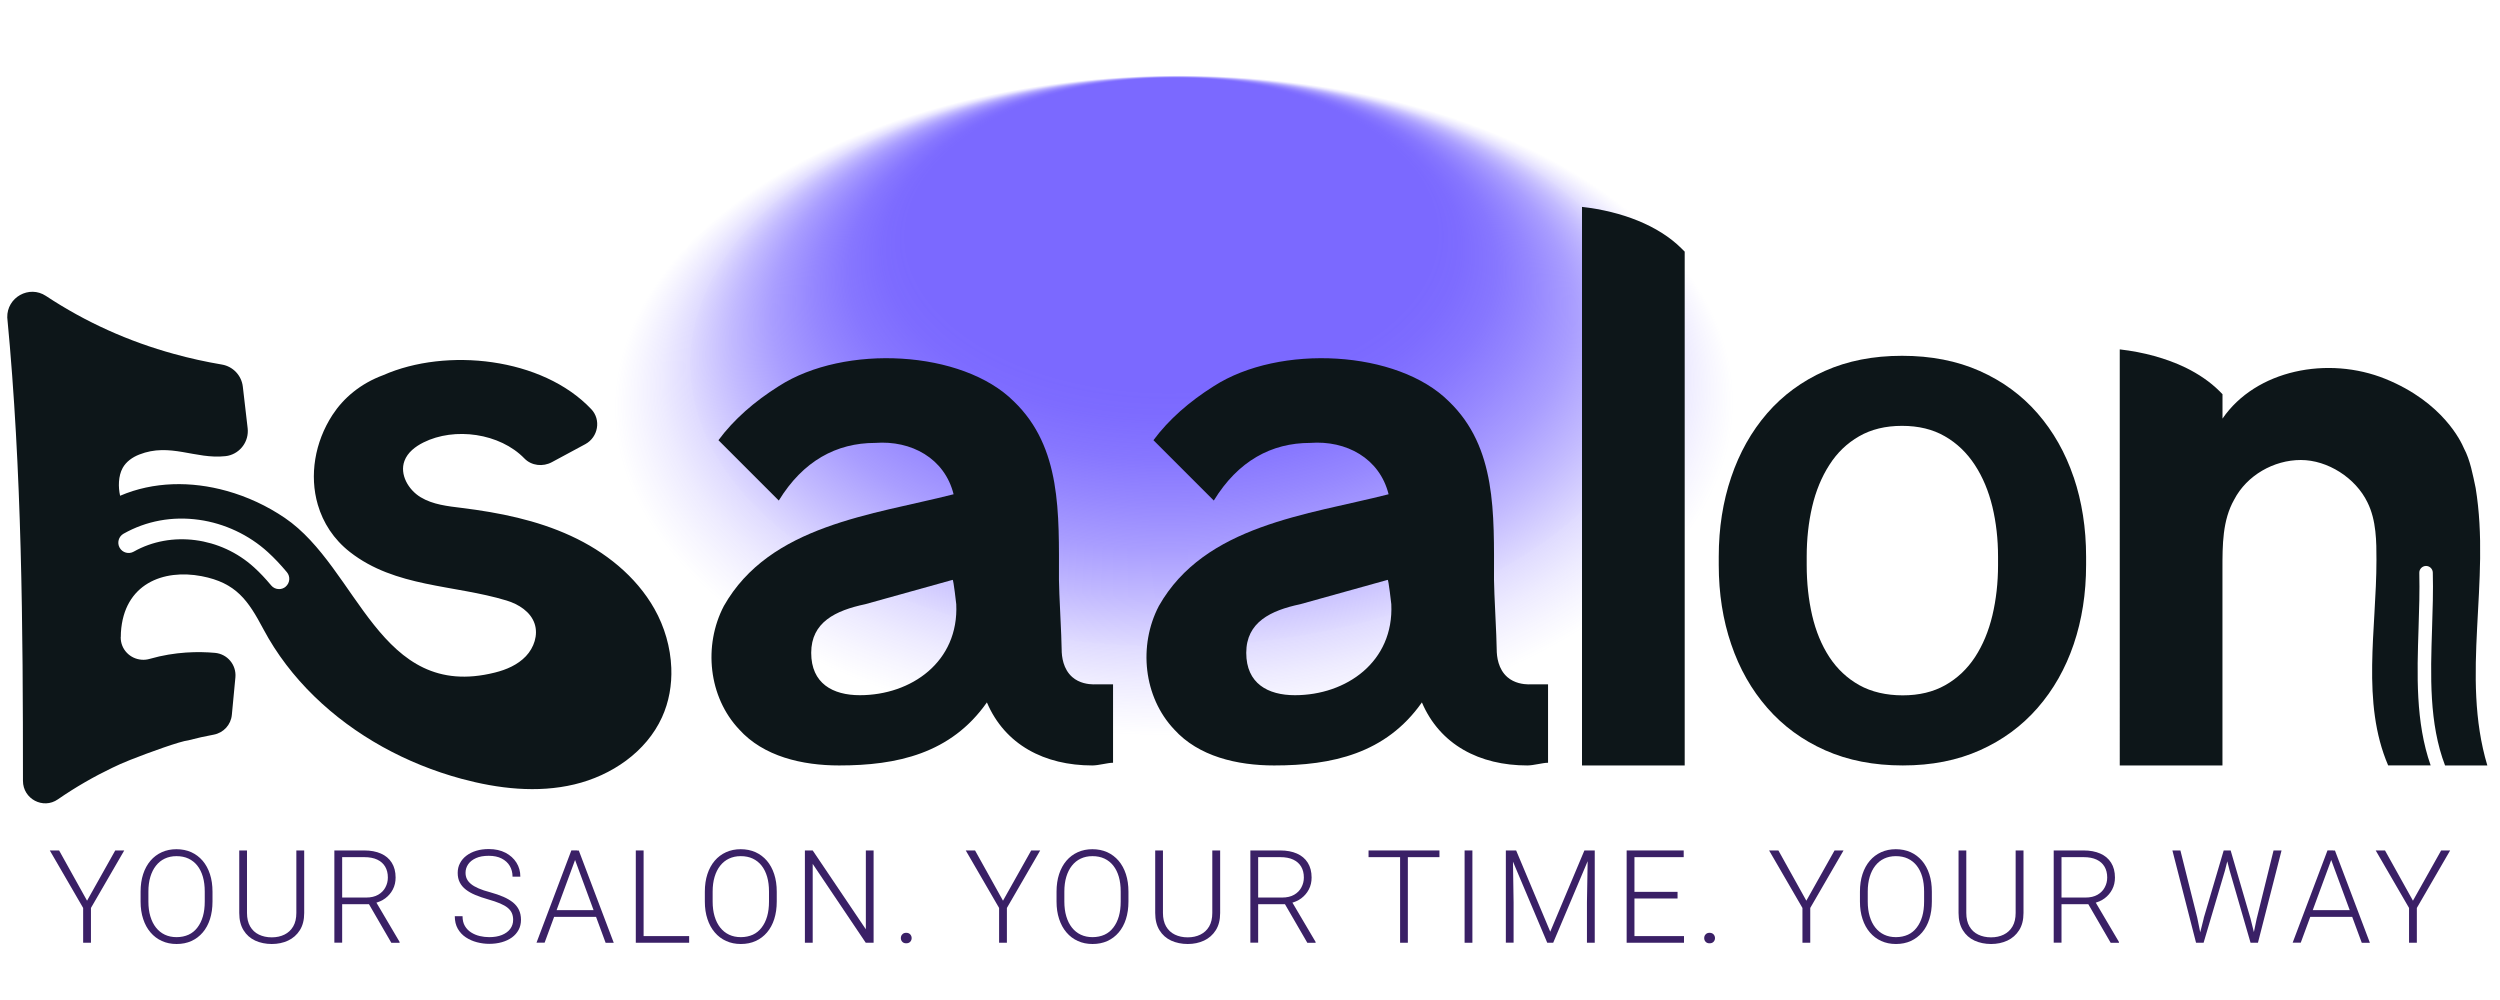
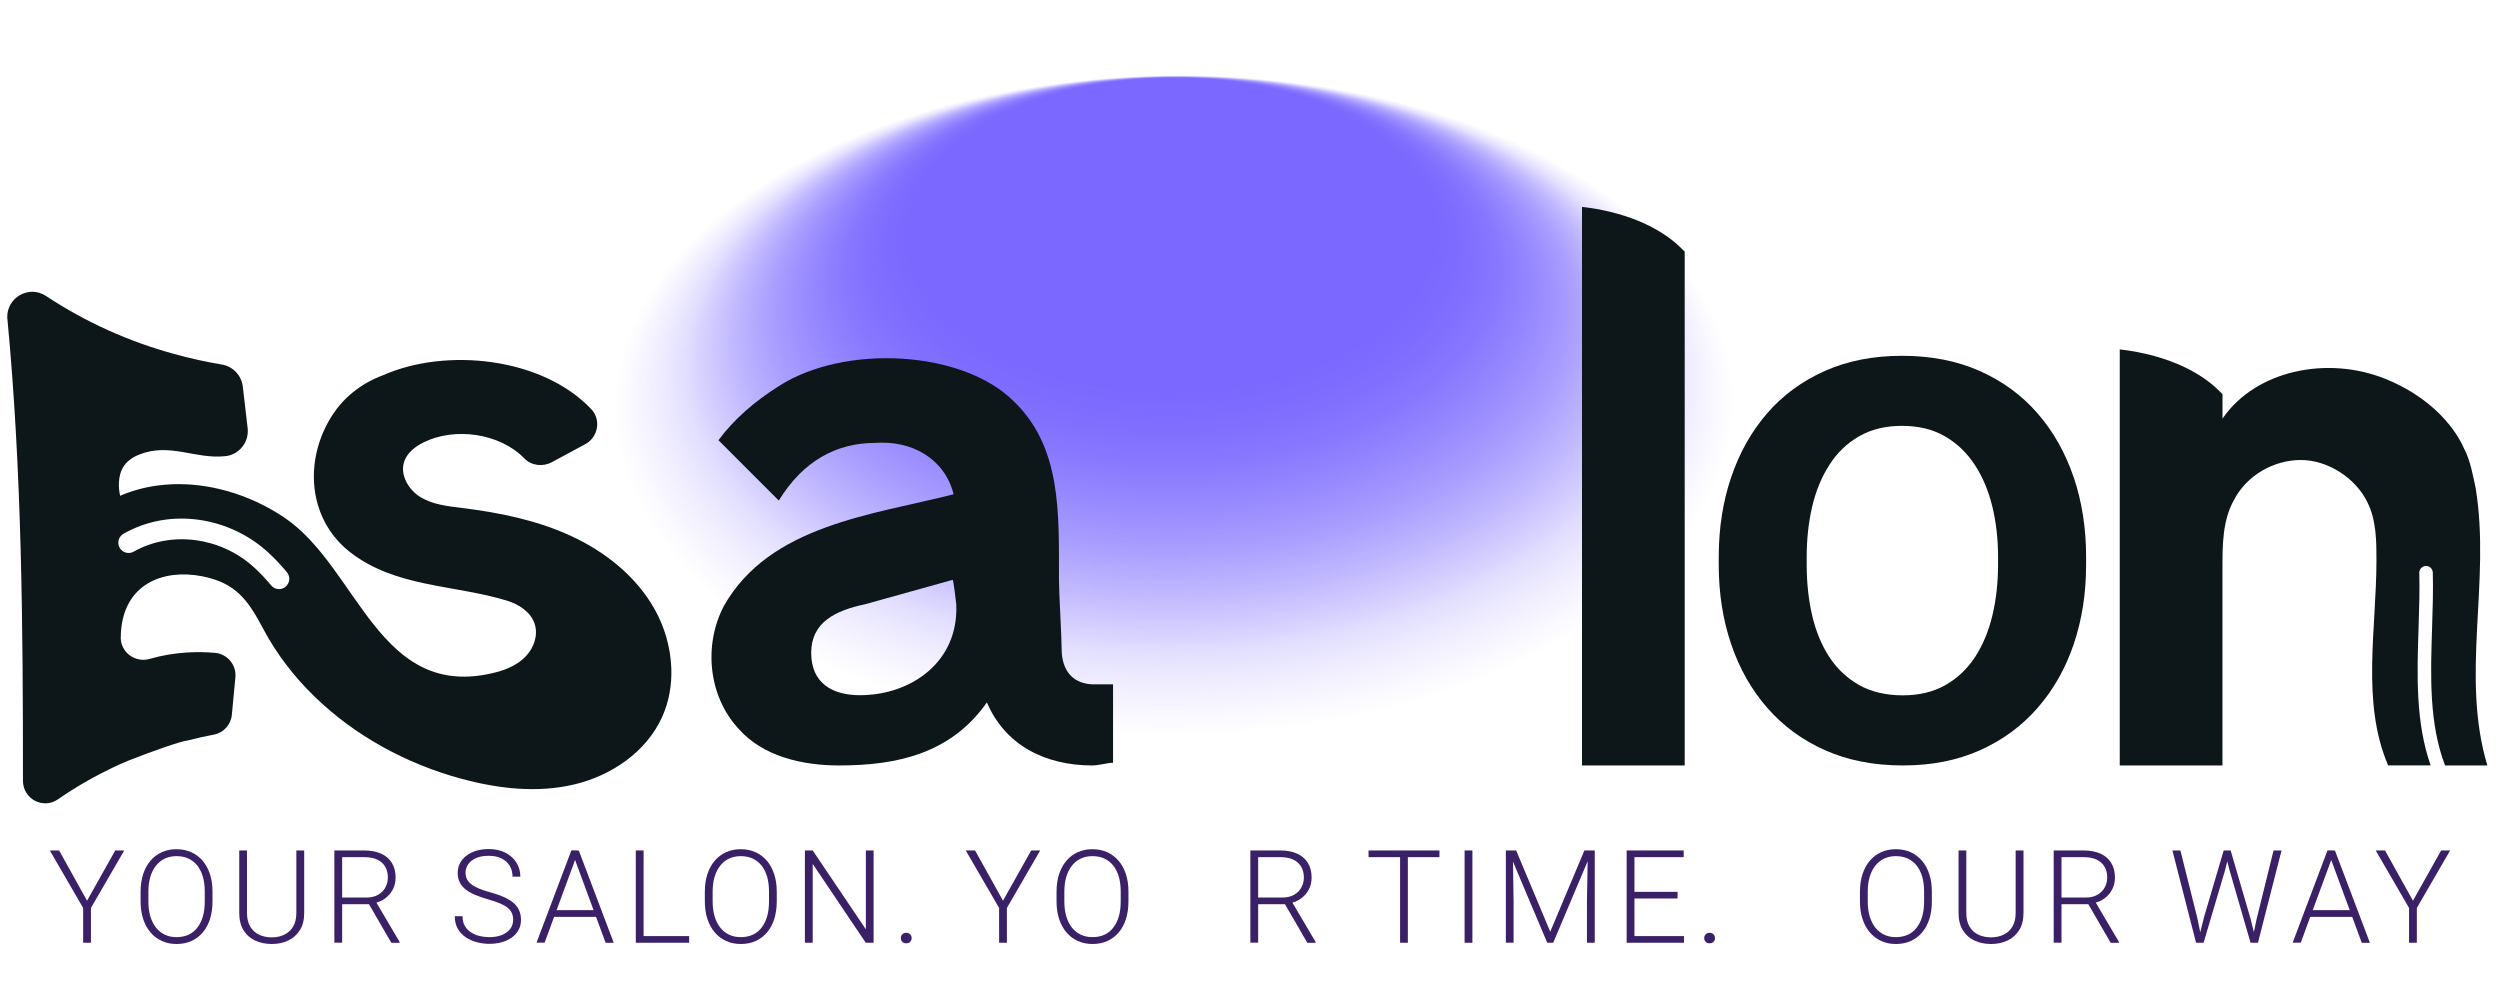
<svg xmlns="http://www.w3.org/2000/svg" id="E-saalon_Primary-Website" viewBox="0 0 500 200">
  <defs>
    <style>
      .cls-1 {
        fill: #0d1619;
      }

      .cls-2 {
        fill: #3a2066;
      }

      .cls-3 {
        fill: url(#radial-gradient);
      }
    </style>
    <radialGradient id="radial-gradient" cx="-14424.53" cy="-7929.17" fx="-14424.53" fy="-7813.09" r="117.81" gradientTransform="translate(-14218.27 -4560.82) rotate(179.87) scale(1 .59) skewX(.13)" gradientUnits="userSpaceOnUse">
      <stop offset=".45" stop-color="#7b69ff" />
      <stop offset=".49" stop-color="#7b69ff" stop-opacity=".98" />
      <stop offset=".55" stop-color="#7b69ff" stop-opacity=".91" />
      <stop offset=".61" stop-color="#7b69ff" stop-opacity=".8" />
      <stop offset=".68" stop-color="#7b69ff" stop-opacity=".65" />
      <stop offset=".75" stop-color="#7b69ff" stop-opacity=".46" />
      <stop offset=".82" stop-color="#7b69ff" stop-opacity=".25" />
      <stop offset=".82" stop-color="#7b69ff" stop-opacity=".24" />
      <stop offset=".87" stop-color="#7b69ff" stop-opacity=".13" />
      <stop offset=".91" stop-color="#7b69ff" stop-opacity=".06" />
      <stop offset=".95" stop-color="#7b69ff" stop-opacity="0" />
      <stop offset="1" stop-color="#7b69ff" stop-opacity="0" />
    </radialGradient>
  </defs>
  <ellipse class="cls-3" cx="235.95" cy="88.87" rx="130.24" ry="77.67" transform="translate(-.71 1.9) rotate(-.46)" />
  <g>
    <path class="cls-2" d="M11.82,170.09l5.59,10.05,5.64-10.05h1.8l-6.66,11.5v6.96h-1.56v-6.96l-6.67-11.5h1.85Z" />
    <path class="cls-2" d="M42.5,178.33v1.98c0,1.29-.17,2.46-.5,3.5-.33,1.04-.82,1.94-1.45,2.68s-1.38,1.31-2.26,1.71-1.87,.6-2.97,.6-2.05-.2-2.94-.6-1.64-.97-2.27-1.71c-.64-.74-1.13-1.64-1.47-2.68-.35-1.04-.52-2.21-.52-3.5v-1.98c0-1.29,.17-2.46,.51-3.5s.83-1.94,1.46-2.68,1.39-1.31,2.27-1.71c.88-.4,1.86-.6,2.93-.6s2.09,.2,2.97,.6,1.63,.97,2.27,1.71c.63,.74,1.12,1.64,1.46,2.68,.34,1.04,.51,2.21,.51,3.5Zm-1.55,1.98v-2c0-1.09-.12-2.07-.37-2.94s-.62-1.61-1.1-2.23c-.49-.62-1.08-1.09-1.78-1.42-.7-.33-1.5-.49-2.4-.49s-1.65,.17-2.34,.49-1.28,.8-1.77,1.42c-.49,.62-.86,1.36-1.12,2.23s-.39,1.85-.39,2.94v2c0,1.1,.13,2.09,.39,2.96s.63,1.62,1.12,2.24c.49,.62,1.08,1.1,1.78,1.43,.7,.33,1.48,.49,2.35,.49s1.7-.17,2.4-.49,1.28-.8,1.76-1.43c.48-.62,.85-1.37,1.1-2.24s.37-1.86,.37-2.96Z" />
    <path class="cls-2" d="M59.28,170.09h1.56v12.5c0,1.39-.29,2.54-.88,3.46-.58,.92-1.37,1.61-2.35,2.07-.99,.46-2.07,.68-3.26,.68s-2.33-.23-3.31-.68c-.98-.46-1.76-1.14-2.33-2.07-.57-.92-.86-2.07-.86-3.46v-12.5h1.55v12.5c0,1.07,.21,1.97,.63,2.7,.42,.73,1.01,1.27,1.75,1.63,.74,.36,1.6,.55,2.56,.55s1.8-.18,2.55-.55c.74-.36,1.33-.91,1.75-1.63s.63-1.63,.63-2.7v-12.5Z" />
    <path class="cls-2" d="M66.86,170.09h6c1.27,0,2.38,.21,3.32,.62s1.66,1.02,2.17,1.83c.51,.81,.77,1.8,.77,2.97,0,.87-.18,1.66-.55,2.37-.37,.71-.87,1.3-1.51,1.78-.64,.48-1.39,.8-2.23,.98l-.54,.2h-6.4l-.03-1.33h5.36c.96,0,1.77-.19,2.41-.56,.64-.37,1.13-.86,1.45-1.48,.33-.61,.49-1.27,.49-1.97,0-.84-.18-1.56-.54-2.17-.36-.61-.89-1.08-1.59-1.41-.7-.33-1.56-.49-2.57-.49h-4.44v17.11h-1.56v-18.46Zm11.4,18.46l-4.78-8.25h1.67s4.77,8.09,4.77,8.09v.17h-1.66Z" />
    <path class="cls-2" d="M102.63,184c0-.51-.08-.96-.25-1.36s-.45-.75-.83-1.07c-.39-.32-.9-.61-1.55-.89-.65-.27-1.45-.55-2.42-.82-.92-.26-1.75-.55-2.5-.86s-1.38-.67-1.91-1.08c-.53-.41-.93-.88-1.21-1.43-.28-.54-.42-1.18-.42-1.91s.15-1.36,.46-1.94c.3-.58,.73-1.09,1.29-1.51,.55-.42,1.21-.75,1.97-.98,.76-.23,1.59-.34,2.49-.34,1.29,0,2.41,.25,3.35,.74s1.67,1.15,2.19,1.98,.78,1.76,.78,2.8h-1.56c0-.8-.19-1.52-.56-2.15s-.92-1.12-1.62-1.48c-.7-.36-1.56-.54-2.58-.54s-1.86,.15-2.55,.46c-.69,.31-1.21,.72-1.56,1.23s-.53,1.08-.53,1.7c0,.44,.08,.84,.25,1.21,.17,.37,.45,.71,.83,1.03,.38,.32,.89,.61,1.53,.89,.63,.28,1.42,.54,2.34,.78,.98,.27,1.85,.57,2.61,.9,.76,.33,1.4,.71,1.93,1.13,.52,.43,.92,.92,1.19,1.49,.27,.57,.41,1.23,.41,1.98s-.16,1.43-.48,2.02-.76,1.1-1.33,1.51-1.24,.73-2.02,.95c-.77,.22-1.62,.33-2.53,.33-.82,0-1.64-.11-2.45-.32-.81-.21-1.55-.54-2.22-.98s-1.21-1.02-1.61-1.72c-.4-.7-.6-1.54-.6-2.51h1.55c0,.78,.16,1.43,.47,1.96,.31,.53,.73,.96,1.25,1.29s1.09,.57,1.72,.72,1.26,.22,1.9,.22c.97,0,1.81-.14,2.53-.43,.71-.29,1.27-.69,1.66-1.21,.39-.52,.59-1.13,.59-1.82Z" />
    <path class="cls-2" d="M115.31,171.19l-6.39,17.35h-1.62l6.97-18.46h1.13l-.09,1.1Zm4.67,10.84v1.34h-9.8v-1.34h9.8Zm1.14,6.52l-6.4-17.35-.09-1.1h1.13l6.99,18.46h-1.62Z" />
    <path class="cls-2" d="M128.72,170.09v18.46h-1.56v-18.46h1.56Zm9.11,17.13v1.33h-9.57v-1.33h9.57Z" />
    <path class="cls-2" d="M155.35,178.33v1.98c0,1.29-.17,2.46-.5,3.5-.33,1.04-.82,1.94-1.45,2.68s-1.38,1.31-2.26,1.71-1.87,.6-2.97,.6-2.05-.2-2.94-.6-1.64-.97-2.27-1.71c-.64-.74-1.13-1.64-1.47-2.68-.35-1.04-.52-2.21-.52-3.5v-1.98c0-1.29,.17-2.46,.51-3.5,.34-1.04,.83-1.94,1.46-2.68s1.39-1.31,2.27-1.71c.88-.4,1.86-.6,2.93-.6s2.09,.2,2.97,.6,1.63,.97,2.27,1.71c.63,.74,1.12,1.64,1.46,2.68,.34,1.04,.51,2.21,.51,3.5Zm-1.55,1.98v-2c0-1.09-.12-2.07-.37-2.94s-.62-1.61-1.1-2.23c-.49-.62-1.08-1.09-1.78-1.42-.7-.33-1.5-.49-2.4-.49s-1.65,.17-2.34,.49-1.28,.8-1.77,1.42c-.49,.62-.86,1.36-1.12,2.23s-.39,1.85-.39,2.94v2c0,1.1,.13,2.09,.39,2.96s.63,1.62,1.12,2.24c.49,.62,1.08,1.1,1.78,1.43,.7,.33,1.48,.49,2.35,.49s1.7-.17,2.4-.49,1.28-.8,1.76-1.43c.48-.62,.85-1.37,1.1-2.24s.37-1.86,.37-2.96Z" />
    <path class="cls-2" d="M174.72,170.09v18.46h-1.57l-10.61-15.77v15.77h-1.56v-18.46h1.56l10.63,15.77v-15.77h1.55Z" />
    <path class="cls-2" d="M180.17,187.62c0-.3,.09-.55,.29-.75,.19-.21,.45-.31,.78-.31s.6,.1,.8,.31c.19,.21,.29,.46,.29,.75s-.1,.53-.29,.74c-.19,.2-.46,.3-.8,.3s-.59-.1-.78-.3c-.19-.2-.29-.45-.29-.74Z" />
    <path class="cls-2" d="M195.01,170.09l5.59,10.05,5.64-10.05h1.8l-6.66,11.5v6.96h-1.56v-6.96l-6.67-11.5h1.85Z" />
    <path class="cls-2" d="M225.69,178.33v1.98c0,1.29-.17,2.46-.5,3.5-.33,1.04-.82,1.94-1.45,2.68s-1.38,1.31-2.26,1.71-1.87,.6-2.97,.6-2.05-.2-2.94-.6-1.64-.97-2.27-1.71c-.64-.74-1.13-1.64-1.47-2.68-.35-1.04-.52-2.21-.52-3.5v-1.98c0-1.29,.17-2.46,.51-3.5s.83-1.94,1.46-2.68,1.39-1.31,2.27-1.71c.88-.4,1.86-.6,2.93-.6s2.09,.2,2.97,.6,1.63,.97,2.27,1.71c.63,.74,1.12,1.64,1.46,2.68,.34,1.04,.51,2.21,.51,3.5Zm-1.55,1.98v-2c0-1.09-.12-2.07-.37-2.94s-.62-1.61-1.1-2.23c-.49-.62-1.08-1.09-1.78-1.42-.7-.33-1.5-.49-2.4-.49s-1.65,.17-2.34,.49-1.28,.8-1.77,1.42c-.49,.62-.86,1.36-1.12,2.23s-.39,1.85-.39,2.94v2c0,1.1,.13,2.09,.39,2.96s.63,1.62,1.12,2.24c.49,.62,1.08,1.1,1.78,1.43,.7,.33,1.48,.49,2.35,.49s1.7-.17,2.4-.49,1.28-.8,1.76-1.43c.48-.62,.85-1.37,1.1-2.24s.37-1.86,.37-2.96Z" />
-     <path class="cls-2" d="M242.47,170.09h1.56v12.5c0,1.39-.29,2.54-.88,3.46-.58,.92-1.37,1.61-2.35,2.07-.99,.46-2.07,.68-3.26,.68s-2.33-.23-3.31-.68c-.98-.46-1.76-1.14-2.33-2.07-.57-.92-.86-2.07-.86-3.46v-12.5h1.55v12.5c0,1.07,.21,1.97,.63,2.7,.42,.73,1.01,1.27,1.75,1.63,.74,.36,1.6,.55,2.56,.55s1.8-.18,2.55-.55c.74-.36,1.33-.91,1.75-1.63,.42-.73,.63-1.63,.63-2.7v-12.5Z" />
    <path class="cls-2" d="M250.06,170.09h6c1.27,0,2.38,.21,3.32,.62,.94,.41,1.66,1.02,2.17,1.83,.51,.81,.77,1.8,.77,2.97,0,.87-.18,1.66-.55,2.37-.37,.71-.87,1.3-1.51,1.78-.64,.48-1.39,.8-2.23,.98l-.54,.2h-6.4l-.03-1.33h5.36c.96,0,1.77-.19,2.41-.56,.64-.37,1.13-.86,1.45-1.48,.33-.61,.49-1.27,.49-1.97,0-.84-.18-1.56-.54-2.17-.36-.61-.89-1.08-1.59-1.41-.7-.33-1.56-.49-2.57-.49h-4.44v17.11h-1.56v-18.46Zm11.4,18.46l-4.78-8.25h1.67s4.77,8.09,4.77,8.09v.17h-1.66Z" />
    <path class="cls-2" d="M287.89,170.09v1.34h-14.18v-1.34h14.18Zm-6.32,0v18.46h-1.55v-18.46h1.55Z" />
    <path class="cls-2" d="M294.48,170.09v18.46h-1.56v-18.46h1.56Z" />
    <path class="cls-2" d="M301.18,170.09h1.38l.16,10.39v8.06h-1.55v-18.46Zm.48,0h1.57l6.82,16.25,6.83-16.25h1.56l-7.8,18.46h-1.19l-7.8-18.46Zm15.91,0h1.38v18.46h-1.56v-8.06l.18-10.39Z" />
    <path class="cls-2" d="M326.89,170.09v18.46h-1.56v-18.46h1.56Zm9.85,0v1.34h-10.32v-1.34h10.32Zm-1.23,8.28v1.33h-9.09v-1.33h9.09Zm1.29,8.85v1.33h-10.38v-1.33h10.38Z" />
    <path class="cls-2" d="M340.84,187.62c0-.3,.09-.55,.29-.75,.19-.21,.45-.31,.78-.31s.6,.1,.8,.31c.19,.21,.29,.46,.29,.75s-.1,.53-.29,.74c-.19,.2-.46,.3-.8,.3s-.59-.1-.78-.3c-.19-.2-.29-.45-.29-.74Z" />
-     <path class="cls-2" d="M355.68,170.09l5.59,10.05,5.64-10.05h1.8l-6.66,11.5v6.96h-1.56v-6.96l-6.67-11.5h1.85Z" />
    <path class="cls-2" d="M386.37,178.33v1.98c0,1.29-.17,2.46-.5,3.5-.33,1.04-.82,1.94-1.45,2.68s-1.38,1.31-2.26,1.71-1.87,.6-2.97,.6-2.05-.2-2.94-.6-1.64-.97-2.27-1.71c-.64-.74-1.13-1.64-1.47-2.68-.35-1.04-.52-2.21-.52-3.5v-1.98c0-1.29,.17-2.46,.51-3.5s.83-1.94,1.46-2.68,1.39-1.31,2.27-1.71c.88-.4,1.86-.6,2.93-.6s2.09,.2,2.97,.6,1.63,.97,2.27,1.71c.63,.74,1.12,1.64,1.46,2.68,.34,1.04,.51,2.21,.51,3.5Zm-1.55,1.98v-2c0-1.09-.12-2.07-.37-2.94-.25-.87-.62-1.61-1.1-2.23-.49-.62-1.08-1.09-1.78-1.42-.7-.33-1.5-.49-2.4-.49s-1.65,.17-2.34,.49-1.28,.8-1.77,1.42c-.49,.62-.86,1.36-1.12,2.23s-.39,1.85-.39,2.94v2c0,1.1,.13,2.09,.39,2.96s.63,1.62,1.12,2.24c.49,.62,1.08,1.1,1.78,1.43,.7,.33,1.48,.49,2.35,.49s1.7-.17,2.4-.49,1.28-.8,1.76-1.43c.48-.62,.85-1.37,1.1-2.24,.25-.87,.37-1.86,.37-2.96Z" />
    <path class="cls-2" d="M403.14,170.09h1.56v12.5c0,1.39-.29,2.54-.88,3.46-.58,.92-1.37,1.61-2.35,2.07-.99,.46-2.07,.68-3.26,.68s-2.33-.23-3.31-.68c-.98-.46-1.76-1.14-2.33-2.07-.57-.92-.86-2.07-.86-3.46v-12.5h1.55v12.5c0,1.07,.21,1.97,.63,2.7,.42,.73,1.01,1.27,1.75,1.63,.74,.36,1.6,.55,2.56,.55s1.8-.18,2.55-.55c.74-.36,1.33-.91,1.75-1.63,.42-.73,.63-1.63,.63-2.7v-12.5Z" />
    <path class="cls-2" d="M410.73,170.09h6c1.27,0,2.38,.21,3.32,.62s1.66,1.02,2.17,1.83c.51,.81,.77,1.8,.77,2.97,0,.87-.18,1.66-.55,2.37-.37,.71-.87,1.3-1.51,1.78-.64,.48-1.39,.8-2.23,.98l-.54,.2h-6.4l-.03-1.33h5.36c.96,0,1.77-.19,2.41-.56,.64-.37,1.13-.86,1.45-1.48,.33-.61,.49-1.27,.49-1.97,0-.84-.18-1.56-.54-2.17-.36-.61-.89-1.08-1.59-1.41-.7-.33-1.56-.49-2.57-.49h-4.44v17.11h-1.56v-18.46Zm11.4,18.46l-4.78-8.25h1.67s4.77,8.09,4.77,8.09v.17h-1.66Z" />
    <path class="cls-2" d="M436.08,170.09l3.37,13.45,1.02,5.01h-1.26l-4.73-18.46h1.6Zm4.65,13.58l4.01-13.58h1.26l-1.01,4.03-4.27,14.43h-1.2l1.23-4.88Zm5.4-13.58l3.96,13.58,1.22,4.88h-1.2l-4.18-14.43-1.03-4.03h1.24Zm5.26,13.45l3.32-13.45h1.6l-4.72,18.46h-1.26l1.05-5.01Z" />
    <path class="cls-2" d="M466.54,171.19l-6.39,17.35h-1.62l6.97-18.46h1.13l-.09,1.1Zm4.67,10.84v1.34h-9.8v-1.34h9.8Zm1.14,6.52l-6.4-17.35-.09-1.1h1.13l6.99,18.46h-1.62Z" />
    <path class="cls-2" d="M477,170.09l5.59,10.05,5.64-10.05h1.8l-6.66,11.5v6.96h-1.56v-6.96l-6.67-11.5h1.85Z" />
  </g>
  <g>
    <path class="cls-1" d="M134.26,133.57c-.16-4.11-1.35-8.22-3.38-11.81-3.7-6.55-9.89-11.45-16.72-14.59-6.83-3.15-14.3-4.65-21.76-5.58-2.85-.35-5.82-.66-8.28-2.15-2.46-1.49-4.23-4.57-3.23-7.26,.63-1.7,2.18-2.88,3.8-3.69,6.23-3.12,15.29-1.87,20.2,3.21,1.42,1.46,3.7,1.7,5.49,.73l6.7-3.61c2.56-1.4,3.18-4.87,1.17-6.99-9.8-10.36-29-12.36-41.58-6.81-4.58,1.69-7.97,4.58-10.18,7.97-3.54,5.45-4.64,12.09-2.93,17.95,1.05,3.6,3.16,6.91,6.42,9.46,9.08,7.1,20.8,6.51,31.32,9.7,2.42,.73,4.82,2.25,5.62,4.64,.75,2.24-.12,4.8-1.75,6.51-1.63,1.71-3.89,2.69-6.19,3.26-23.21,5.82-27.25-20.89-42.02-30.93-3.53-2.4-7.49-4.25-11.63-5.4-7.07-1.98-14.63-1.9-21.31,.97-.39-1.7-.38-3.95,.51-5.56,.7-1.27,1.96-2.15,3.31-2.68,6.18-2.44,11.2,.98,17.23,.32,.18-.02,.35-.05,.52-.08,2.49-.54,4.22-2.89,3.94-5.48l-.97-8.36c-.27-2.24-1.97-4.02-4.17-4.4-3.24-.55-6.43-1.25-9.57-2.12-9.08-2.49-17.67-6.34-25.64-11.61-3.36-2.21-7.82,.29-7.73,4.31,2.94,30.77,3.14,61.79,3.14,92.68,0,3.61,4.03,5.75,6.98,3.7,3.62-2.5,7.27-4.58,10.9-6.32,.54-.26,1.08-.51,1.61-.75,.46-.21,1.13-.49,1.94-.81,3.67-1.46,10.1-3.78,11.63-3.92,1.73-.46,3.42-.83,5.09-1.14,1.97-.37,3.45-1.98,3.63-3.98l.71-7.49c.22-2.49-1.61-4.67-4.09-4.89-3.24-.29-7.92-.27-13.04,1.2-.55,.16-1.11,.22-1.64,.17-2.28-.17-4.19-2.04-4.17-4.5,0-.07,.02-.1,.02-.1,0-.29,0-.56,.02-.85,.6-9.73,8.47-12.72,16.13-11.26,6.93,1.33,9.31,4.84,12.38,10.62,2.64,4.96,6.11,9.46,10.13,13.38,8.14,7.94,18.5,13.55,29.45,16.52,7.36,1.99,15.19,2.9,22.6,1.13,7.42-1.76,14.37-6.49,17.53-13.43,1.41-3.09,1.99-6.48,1.86-9.87Zm-77.13-16.23c-.38,.32-.85,.48-1.32,.48-.59,0-1.18-.25-1.58-.74-1.15-1.38-2.26-2.56-3.41-3.6-6.68-6.09-16.58-7.39-24.08-3.15-.99,.56-2.25,.21-2.81-.78-.56-.99-.21-2.25,.78-2.81,4.54-2.56,9.75-3.53,15.08-2.78,5.1,.71,10,3.01,13.8,6.48,1.28,1.17,2.52,2.48,3.79,4,.73,.87,.61,2.17-.26,2.9Z" />
    <g>
      <path class="cls-1" d="M218.72,136.88c-1.06-.02-2.85-.23-4.26-1.46-1.82-1.6-2.13-4.04-2.13-5.57,0-2.34-.54-11.53-.54-13.88,0-13.33,.54-26.48-9.01-35.68-10.27-10.27-33.87-11.53-47.02-3.06-4.87,3.06-9.01,6.67-12.07,10.81l12.07,12.07c4.86-7.93,11.53-11.53,19.28-11.53,7.21-.54,13.88,3.06,15.68,10.27-16.22,4.15-36.76,6.13-45.95,22.35-4.14,7.93-3.06,18.2,3.06,24.68,4.86,5.41,12.61,7.21,20,7.21,11.53,0,22.35-2.34,29.55-12.61,3.6,8.47,11.53,12.61,21.08,12.61,1.27,0,3.07-.54,4.15-.54v-15.68h-3.89Zm-46.75,2.16c-5.41,0-9.73-2.34-9.73-8.47s4.86-8.47,10.81-9.73l17.48-4.87c.18,0,.72,4.87,.72,4.87,.54,11.53-9.01,18.2-19.28,18.2Z" />
-       <path class="cls-1" d="M305.73,136.88c-1.06-.02-2.85-.23-4.26-1.46-1.82-1.6-2.13-4.04-2.13-5.57,0-2.34-.54-11.53-.54-13.88,0-13.33,.54-26.48-9.01-35.68-10.27-10.27-33.87-11.53-47.03-3.06-4.86,3.06-9.01,6.67-12.07,10.81l12.07,12.07c4.86-7.93,11.53-11.53,19.28-11.53,7.21-.54,13.88,3.06,15.68,10.27-16.22,4.15-36.76,6.13-45.95,22.35-4.14,7.93-3.06,18.2,3.06,24.68,4.87,5.41,12.61,7.21,20,7.21,11.53,0,22.34-2.34,29.55-12.61,3.61,8.47,11.53,12.61,21.09,12.61,1.26,0,3.06-.54,4.14-.54v-15.68h-3.88Zm-46.75,2.16c-5.4,0-9.73-2.34-9.73-8.47s4.87-8.47,10.81-9.73l17.48-4.87c.18,0,.72,4.87,.72,4.87,.54,11.53-9.01,18.2-19.28,18.2Z" />
      <path class="cls-1" d="M336.94,50.33v102.76h-20.54V41.38h.02c7.89,.9,15.26,3.69,19.91,8.34,.22,.2,.41,.41,.61,.61Z" />
      <path class="cls-1" d="M497.44,153.09h-8.43c-3.22-8.43-2.9-18.03-2.6-27.33,.12-3.7,.25-7.52,.15-11.25-.02-.73-.62-1.32-1.35-1.32h-.03c-.75,.02-1.34,.64-1.32,1.38,.09,3.65-.03,7.43-.15,11.09-.3,9.23-.62,18.75,2.42,27.42h-8.5c-5.41-12.61-2.34-27.21-2.34-41.08,0-3.61,0-7.93-1.8-11.53-2.35-4.86-7.93-8.47-13.33-8.47s-10.81,3.07-13.33,7.93c-2.34,4.14-2.34,9.01-2.34,13.88v39.28h-20.54V69.88h.02c4.72,.54,9.26,1.77,13.14,3.64,2.61,1.28,4.92,2.85,6.78,4.7,.22,.2,.41,.42,.61,.62v4.88c6.67-9.73,21.08-12.61,32.61-7.93,11.53,4.69,15.14,12.61,15.68,13.88,1.26,2.34,1.8,5.41,2.34,7.93,3.06,18.74-3.06,37.48,2.34,55.5Z" />
      <path class="cls-1" d="M414.73,95.44c-1.66-4.9-4.07-9.15-7.23-12.78-3.16-3.63-7.02-6.45-11.57-8.47-4.55-2.02-9.72-3.03-15.52-3.03s-10.89,1.01-15.44,3.03c-4.55,2.02-8.4,4.85-11.54,8.47-3.14,3.63-5.54,7.89-7.19,12.78-1.66,4.89-2.49,10.19-2.49,15.88v1.68c0,5.7,.83,10.98,2.49,15.85,1.65,4.87,4.06,9.12,7.23,12.74,3.17,3.63,7.02,6.45,11.57,8.47,4.55,2.02,9.72,3.03,15.52,3.03s10.88-1.01,15.41-3.03c4.53-2.02,8.38-4.85,11.54-8.47,3.17-3.63,5.58-7.88,7.23-12.74,1.65-4.87,2.48-10.15,2.48-15.85v-1.68c0-5.69-.83-10.99-2.48-15.88Zm-15.12,17.56c0,3.56-.38,6.91-1.13,10.08-.76,3.17-1.91,5.94-3.47,8.33-1.56,2.38-3.54,4.26-5.95,5.62-2.41,1.36-5.25,2.04-8.51,2.04s-6.26-.68-8.69-2.04c-2.43-1.36-4.43-3.24-5.99-5.62-1.56-2.39-2.7-5.16-3.44-8.33-.73-3.17-1.09-6.52-1.09-10.08v-1.68c0-3.5,.36-6.83,1.09-9.97,.73-3.14,1.88-5.93,3.44-8.36,1.55-2.44,3.54-4.35,5.95-5.73,2.41-1.39,5.27-2.09,8.58-2.09s6.17,.69,8.58,2.09c2.41,1.38,4.4,3.3,5.99,5.73,1.59,2.43,2.75,5.22,3.51,8.36,.75,3.14,1.13,6.46,1.13,9.97v1.68Z" />
    </g>
  </g>
</svg>